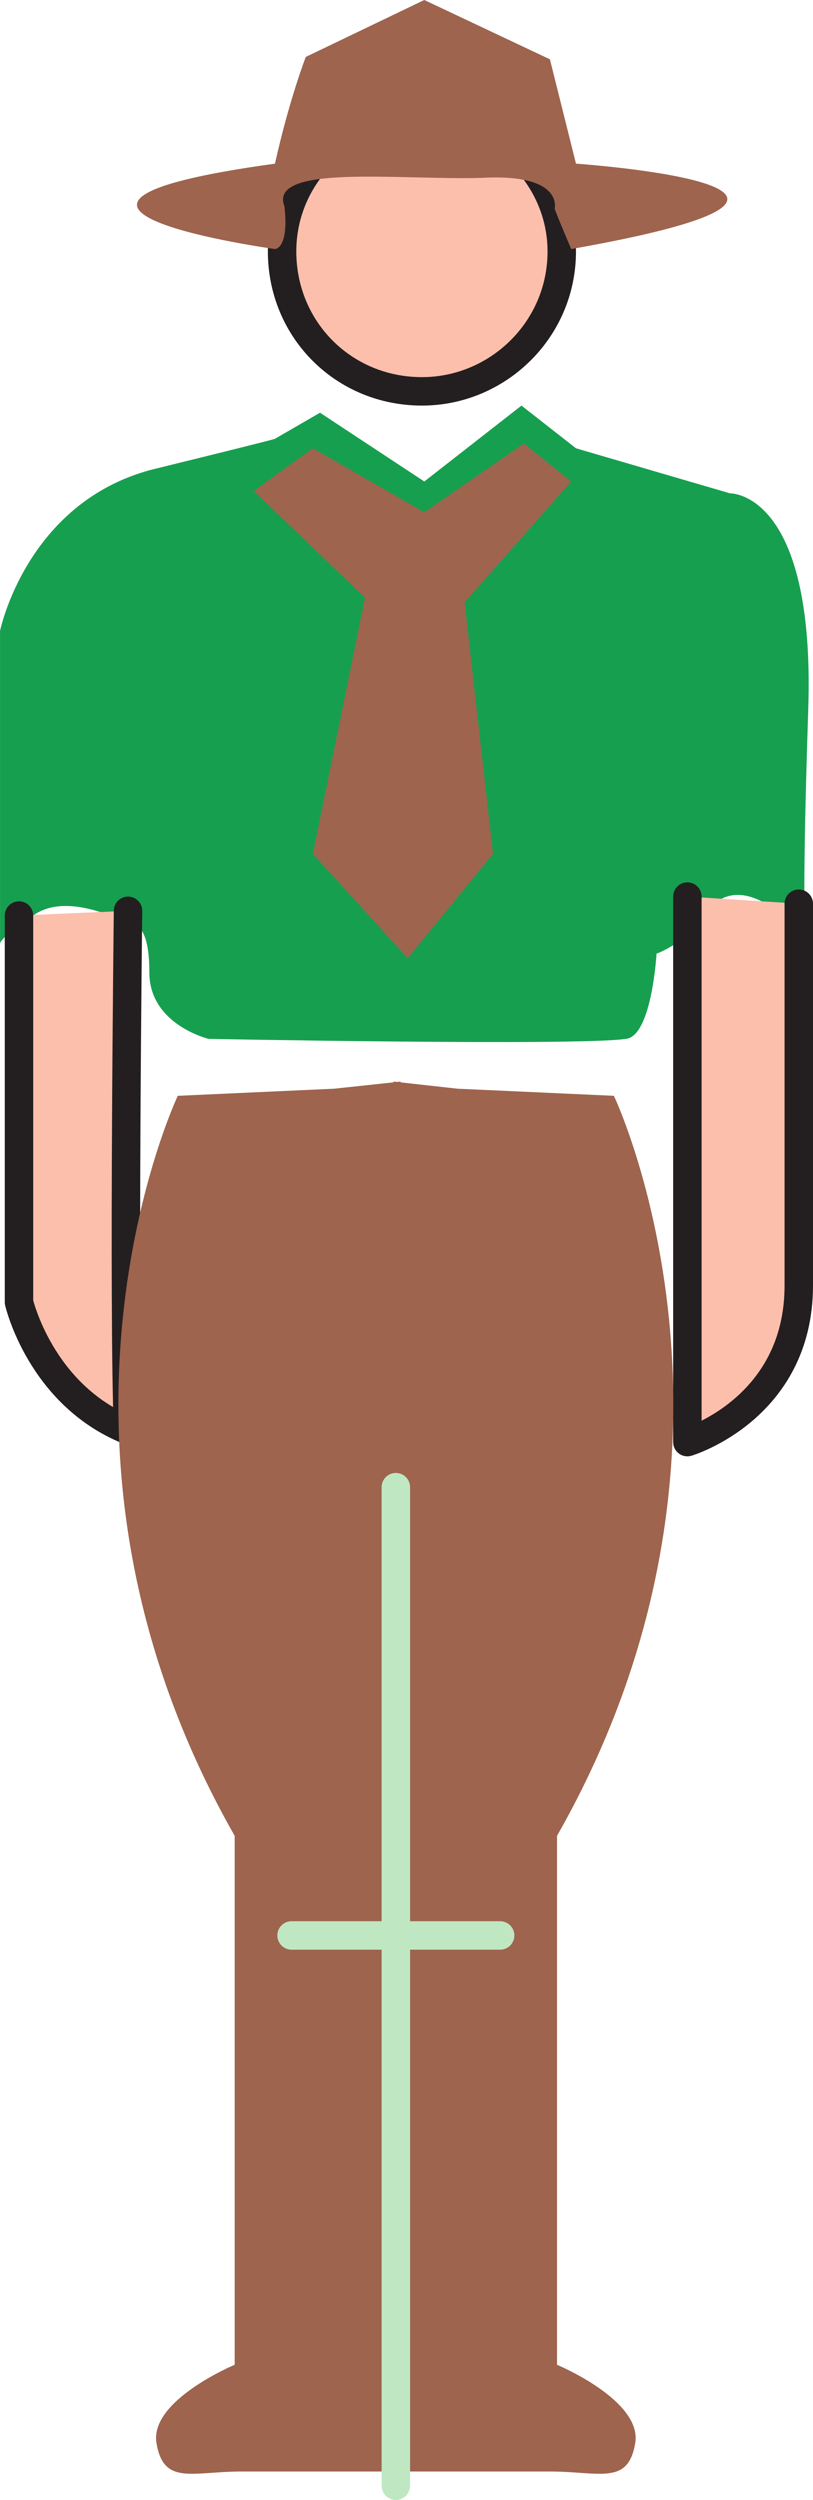
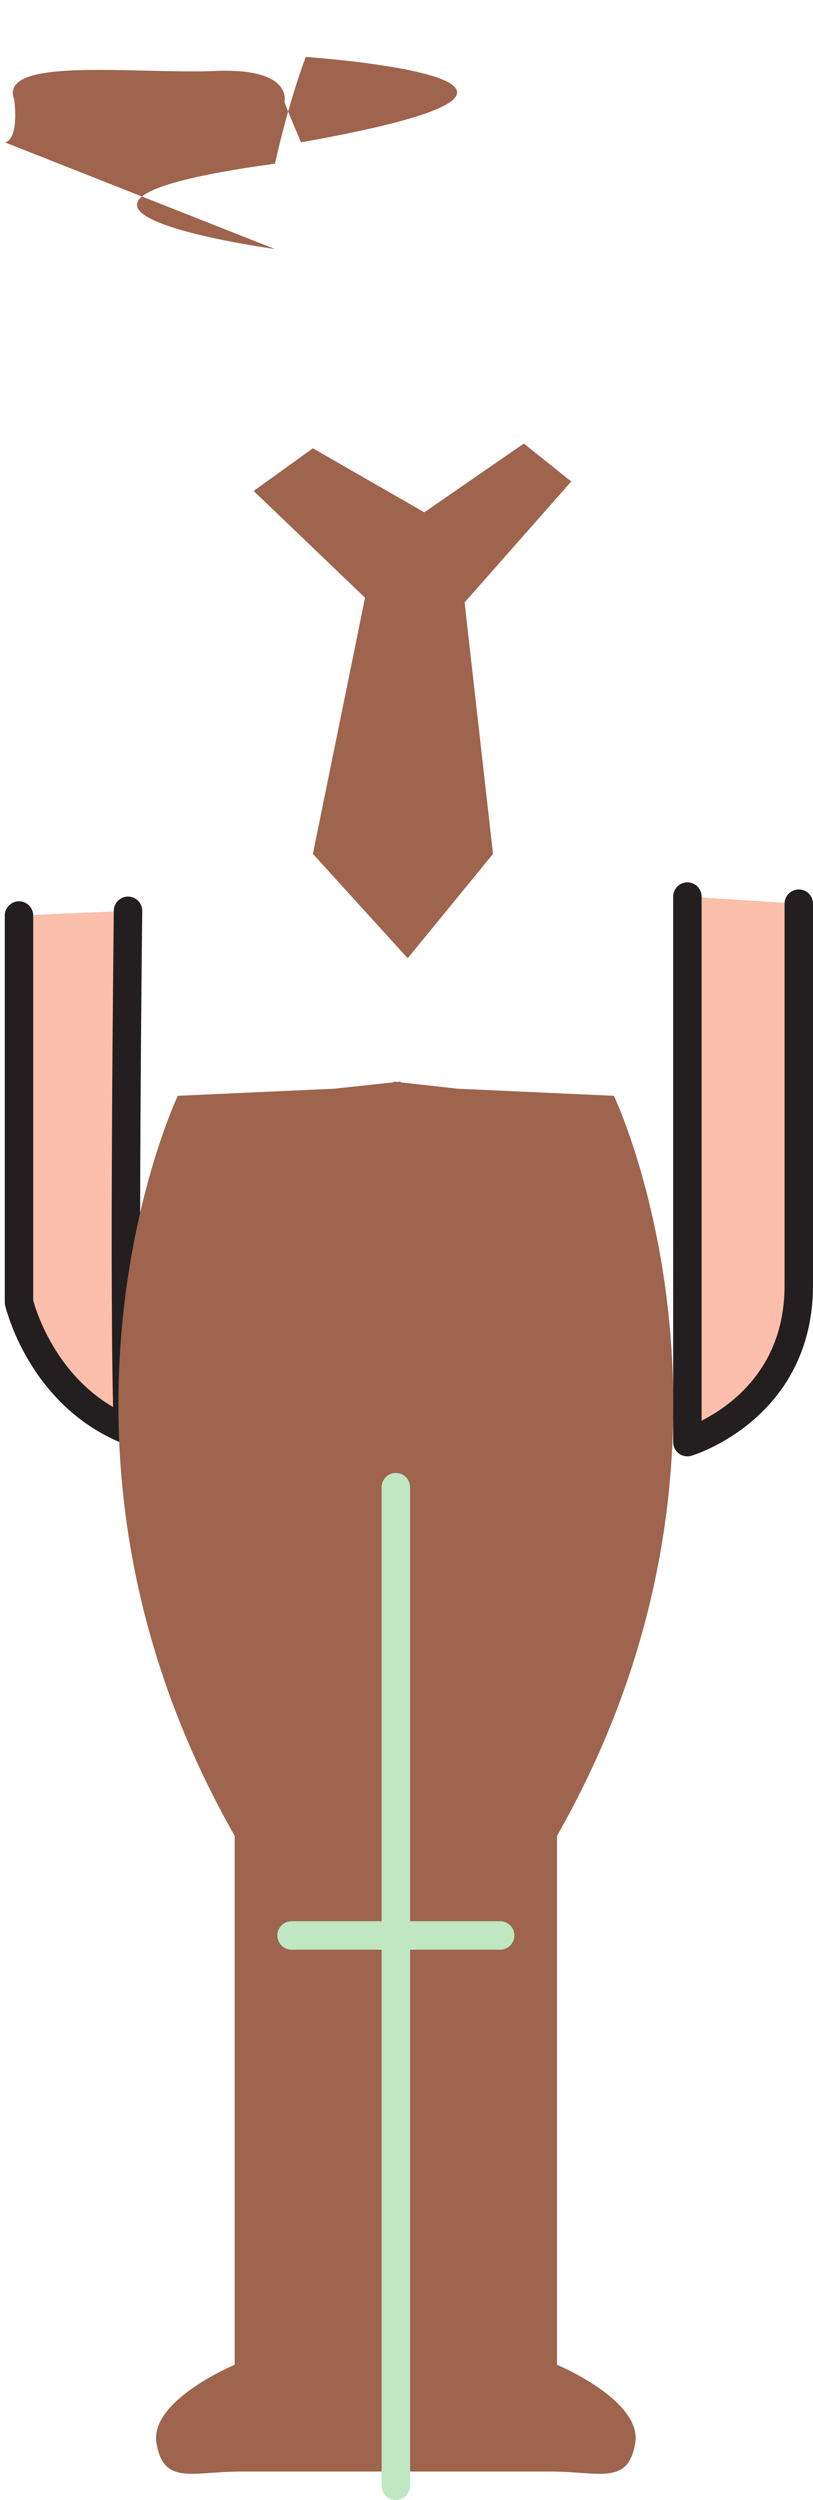
<svg xmlns="http://www.w3.org/2000/svg" width="257.26" height="790.5">
-   <path fill="#179f50" fill-rule="evenodd" d="m101.26 130.5 33 21.75 30.75-24 17.25 13.5L231.01 156s27-.75 24.75 68.25c-2.25 68.25-.75 72.75-.75 72.75s-23.25-30-35.25-2.25c-10.5 6.75-12 6.75-12 6.75s-1.5 26.25-9.75 27c-15 2.25-132 0-132 0s-18.75-4.5-18.75-21c0-17.25-6-15-6-15s-19.5-11.25-30.75-3c-11.25 7.5-10.5 9-10.5 9v-99s8.25-40.5 48-51c39.75-9.75 39-9.75 39-9.75l14.25-8.25" />
  <path fill="#fbbfac" fill-rule="evenodd" stroke="#231f20" stroke-linecap="round" stroke-linejoin="round" stroke-miterlimit="10" stroke-width="9" d="M6.01 289.5v122.25s6.75 29.25 34.5 40.5c-1.5-39 0-164.25 0-164.25m177-4.5V456s35.25-10.5 35.25-49.5V285.75" />
-   <path fill="#fbbfac" fill-rule="evenodd" d="M89.26 79.5c0-24 19.5-43.5 44.25-43.5 24 0 44.25 19.5 44.25 43.5 0 24.75-20.25 44.25-44.25 44.25-24.75 0-44.25-19.5-44.25-44.25" />
-   <path fill="none" stroke="#231f20" stroke-linecap="round" stroke-linejoin="round" stroke-miterlimit="10" stroke-width="9" d="M89.26 79.5c0-24 19.5-43.5 44.25-43.5 24 0 44.25 19.5 44.25 43.5 0 24.75-20.25 44.25-44.25 44.25-24.75 0-44.25-19.5-44.25-44.25zm0 0" />
  <path fill="#9e644e" fill-rule="evenodd" d="m165.76 140.25 15 12-33.75 38.25 9 79.5-27 33-30-33 16.5-81-35.25-33.75 18.75-13.5L134.26 162l31.5-21.75m-60 204-49.5 2.25s-52.5 110.25 18 234v167.25s-27 11.25-24.75 24.75 11.25 9 27 9h50.25V342l-21 2.25" />
  <path fill="#9e644e" fill-rule="evenodd" d="m144.76 344.25 49.5 2.25s52.5 110.25-18 234v167.25s27 11.25 24.75 24.75-11.25 9-27 9h-49.5V342l20.25 2.25" />
  <path fill="none" stroke="#bfe8c2" stroke-linecap="round" stroke-linejoin="round" stroke-miterlimit="10" stroke-width="9" d="M125.26 470.25V786m-33-174h66" />
-   <path fill="#9e644e" fill-rule="evenodd" d="M87.01 78.75s-98.25-13.5 0-27C91.51 31.5 96.76 18 96.76 18l37.5-18 39.75 18.75 8.25 33s108.75 7.5-1.5 27c-4.5-10.5-5.25-12.75-5.25-12.75s3-11.25-23.25-9.75c-25.5.75-67.5-4.5-62.25 9 1.5 13.5-3 13.5-3 13.5" />
+   <path fill="#9e644e" fill-rule="evenodd" d="M87.01 78.75s-98.25-13.5 0-27C91.51 31.5 96.76 18 96.76 18s108.75 7.5-1.5 27c-4.5-10.5-5.25-12.75-5.25-12.75s3-11.25-23.25-9.75c-25.5.75-67.5-4.5-62.25 9 1.5 13.5-3 13.5-3 13.5" />
</svg>